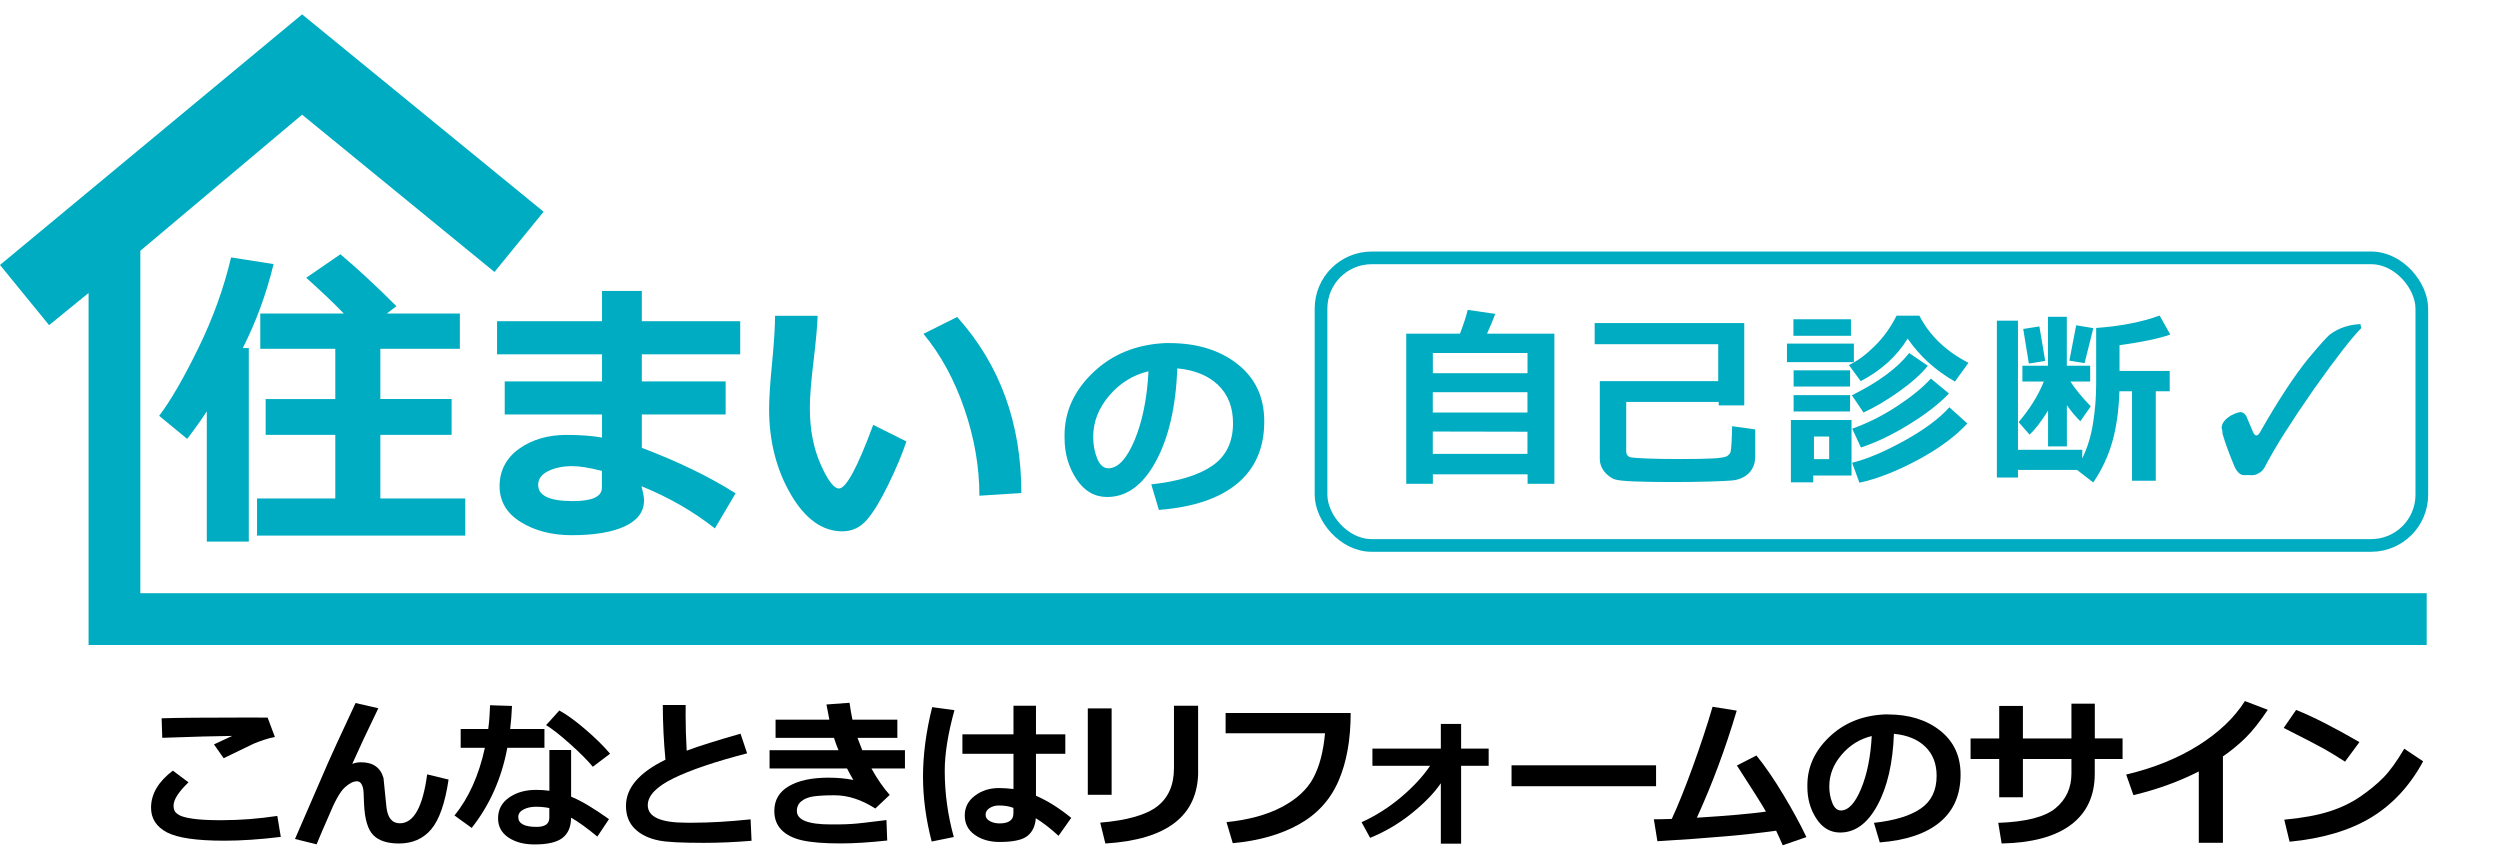
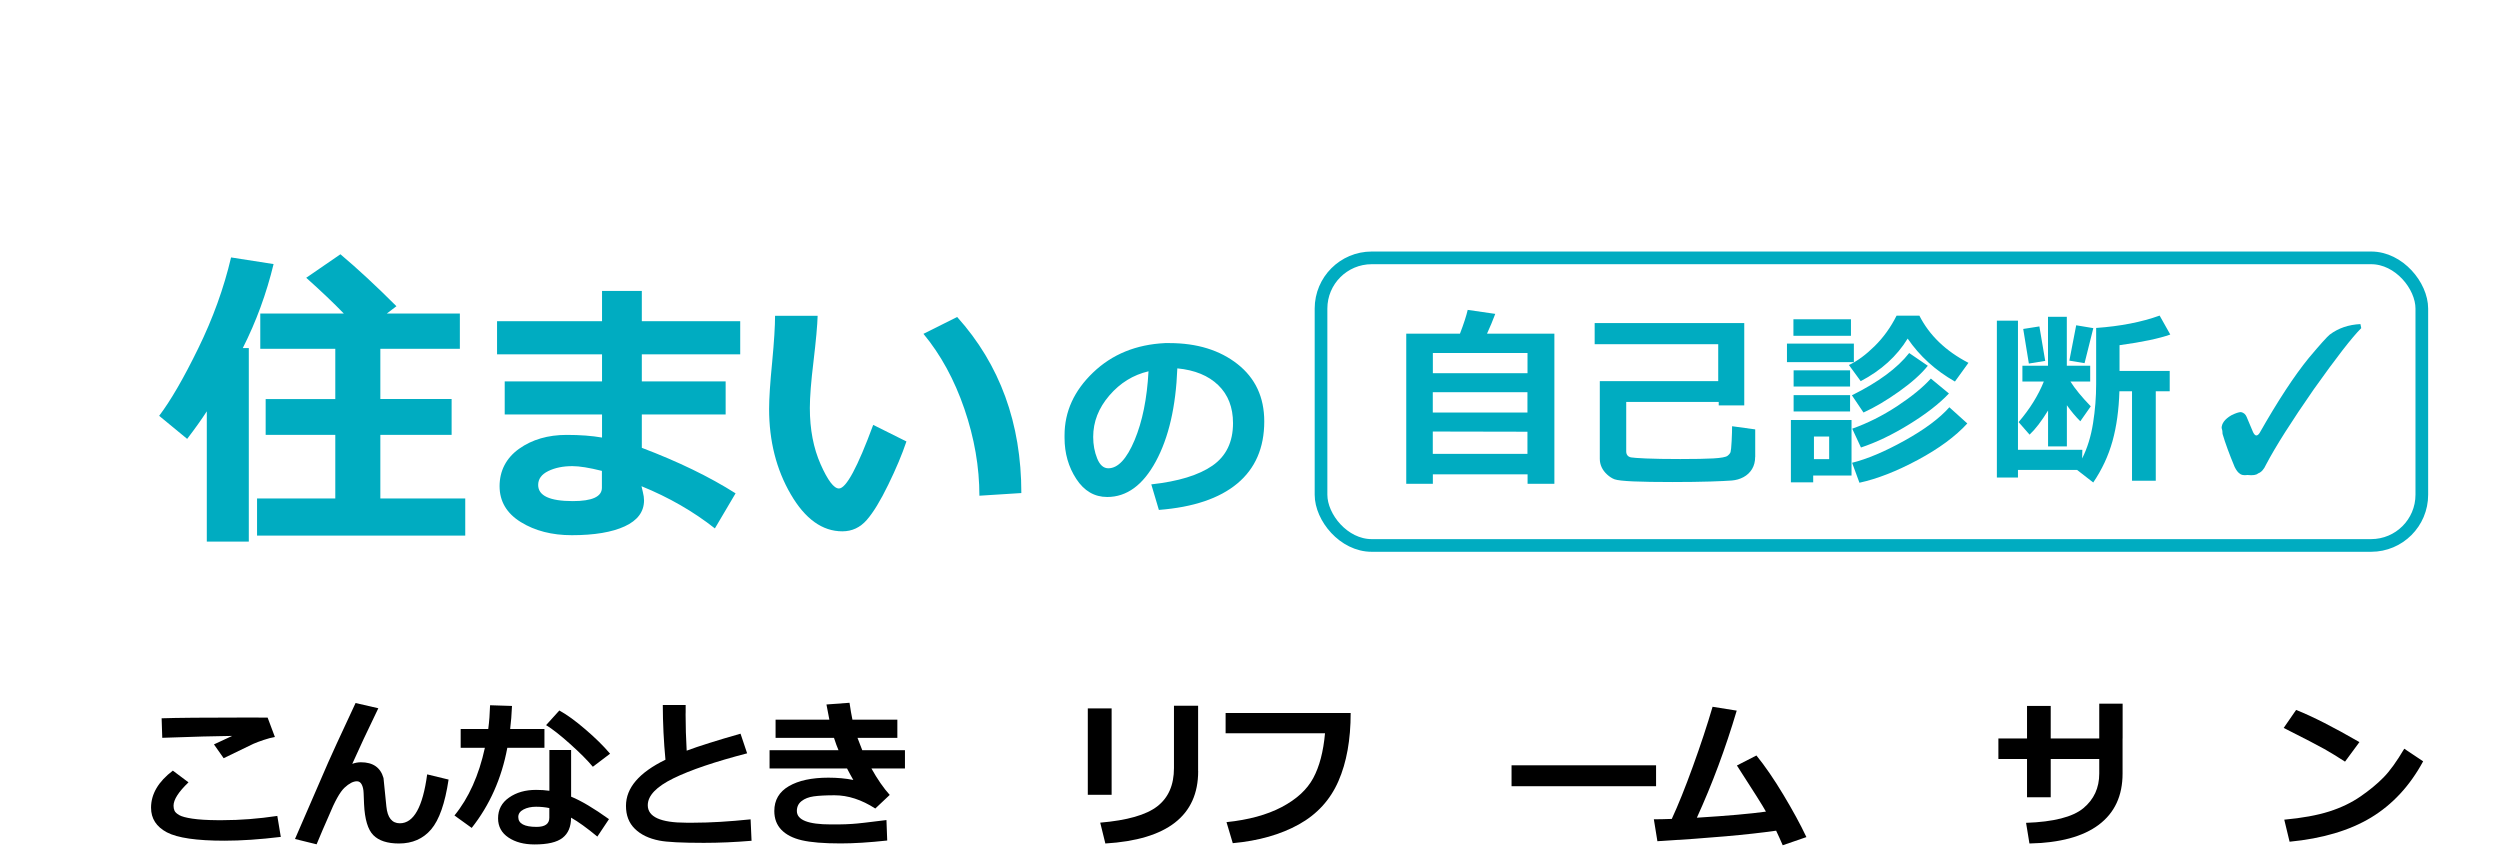
<svg xmlns="http://www.w3.org/2000/svg" id="_レイヤー_2" data-name="レイヤー 2" viewBox="0 0 394.58 135.7">
  <defs>
    <style>
      .cls-1 {
        fill: #000;
      }

      .cls-1, .cls-2, .cls-3 {
        stroke-width: 0px;
      }

      .cls-2, .cls-4 {
        fill: none;
      }

      .cls-3 {
        fill: #00acc1;
      }

      .cls-4 {
        stroke: #00acc1;
        stroke-miterlimit: 10;
        stroke-width: 2px;
      }
    </style>
  </defs>
  <g id="_レイヤー_1-2" data-name="レイヤー 1">
    <g>
      <g>
        <g>
          <path class="cls-1" d="M44.32,132.09c-3.29.4-6.26.6-8.89.6-4.4,0-7.42-.44-9.09-1.32-1.66-.88-2.5-2.17-2.5-3.89,0-2.16,1.15-4.11,3.44-5.85l2.47,1.85c-1.57,1.5-2.36,2.73-2.36,3.69,0,.29.05.55.15.78.1.23.34.46.73.69.39.23,1.09.42,2.1.57s2.31.23,3.87.24h.91c2.74,0,5.61-.22,8.62-.67l.55,3.31ZM43.4,116.32c-.54.09-1.14.25-1.79.47s-1.2.42-1.62.61c-.42.19-1.99.95-4.69,2.27l-1.53-2.18c.31-.13,1.27-.58,2.88-1.34-2.45.03-6.13.12-11.04.3l-.1-3.08c2.35-.08,6.83-.12,13.43-.12,1.52,0,2.62,0,3.3.01l1.15,3.07Z" />
          <path class="cls-1" d="M59.71,111.79c-1.71,3.53-3.08,6.45-4.11,8.77.46-.17.91-.25,1.37-.25,1.9,0,3.09.83,3.56,2.49l.45,4.47c.09.9.31,1.57.67,2.01.36.44.84.66,1.46.66,2.19,0,3.62-2.57,4.31-7.72l3.38.82c-.56,3.75-1.48,6.37-2.75,7.86-1.27,1.49-2.97,2.23-5.08,2.23-1.83,0-3.18-.44-4.04-1.31-.87-.87-1.36-2.51-1.47-4.9l-.07-1.76c-.02-.58-.13-1.03-.31-1.36-.18-.33-.43-.49-.74-.49-.59,0-1.24.34-1.96,1.01-.72.67-1.55,2.16-2.49,4.46-.67,1.51-1.31,3-1.92,4.48l-3.41-.84,5.23-12.06c.35-.83,1.79-3.96,4.33-9.4l3.61.83Z" />
          <path class="cls-1" d="M80.81,111.42c-.06,1.32-.15,2.54-.29,3.64h5.41v2.97h-5.86c-.9,4.83-2.78,9.04-5.62,12.64l-2.72-1.96c2.25-2.76,3.85-6.32,4.8-10.68h-3.82v-2.97h4.35c.16-1.18.25-2.43.29-3.75l3.46.11ZM96.12,129.28l-1.84,2.76c-1.66-1.37-3.04-2.37-4.15-2.99,0,1.43-.45,2.5-1.34,3.19-.89.7-2.37,1.04-4.42,1.04-1.66,0-3.03-.36-4.12-1.09-1.09-.73-1.64-1.74-1.64-3.03,0-1.38.58-2.48,1.74-3.28,1.16-.81,2.57-1.21,4.25-1.21.76,0,1.46.04,2.11.14v-6.44h3.43v7.37c1.59.65,3.58,1.83,5.98,3.55ZM86.71,127.54c-.66-.14-1.37-.21-2.11-.21s-1.42.14-1.97.43c-.55.29-.83.68-.83,1.19,0,1.04.96,1.56,2.89,1.56,1.34,0,2.01-.48,2.01-1.45v-1.51ZM96.29,118.96l-2.72,2.06c-.85-1.02-2.05-2.22-3.59-3.6s-2.8-2.37-3.79-2.97l2.09-2.31c1.16.63,2.53,1.62,4.1,2.97,1.58,1.35,2.88,2.63,3.9,3.84Z" />
          <path class="cls-1" d="M118.64,132.7c-2.62.22-5.13.33-7.55.33-3.49,0-5.84-.12-7.03-.36-1.64-.32-2.93-.94-3.86-1.86-.94-.92-1.4-2.12-1.4-3.62,0-2.84,2.08-5.26,6.23-7.28-.27-2.86-.41-5.74-.42-8.64h3.61v1.12s-.01.37-.01.37c0,1.84.06,3.75.17,5.72,1.91-.72,4.75-1.61,8.5-2.68l1.04,3.1c-5.07,1.32-8.95,2.63-11.64,3.95-2.69,1.32-4.04,2.73-4.04,4.24,0,1.84,2.02,2.76,6.07,2.76h1.15c2.61,0,5.61-.18,9.01-.53l.15,3.37Z" />
          <path class="cls-1" d="M140.42,125.47l-2.27,2.14c-2.16-1.39-4.3-2.09-6.43-2.09-1.39,0-2.48.06-3.28.17-.79.11-1.44.36-1.93.75-.49.38-.74.9-.74,1.56,0,1.42,1.78,2.12,5.35,2.12h1.32s.27-.01.27-.01c.41,0,1.01-.02,1.78-.07.77-.04,2.58-.25,5.42-.61l.12,3.23c-2.84.31-5.29.46-7.36.46-2.67,0-4.71-.17-6.12-.5-1.42-.33-2.49-.89-3.23-1.66-.74-.77-1.11-1.75-1.11-2.96,0-1.72.77-3.03,2.3-3.92,1.53-.89,3.61-1.34,6.23-1.34,1.42,0,2.74.12,3.94.36-.27-.46-.6-1.06-.99-1.81h-12.23v-2.89h10.88c-.22-.5-.45-1.14-.71-1.94h-9.22v-2.87h8.49c-.13-.66-.29-1.46-.46-2.4l3.64-.27c.16,1.08.31,1.97.46,2.67h7.09v2.87h-6.29c.16.44.41,1.08.75,1.94h6.74v2.89h-5.29c.94,1.69,1.91,3.09,2.91,4.2Z" />
-           <path class="cls-1" d="M150.64,112.1c-1.02,3.68-1.53,6.87-1.53,9.57,0,3.53.48,7.01,1.43,10.44l-3.49.71c-.91-3.5-1.37-6.92-1.37-10.27s.48-7.09,1.45-10.94l3.5.48ZM169.08,129.08l-2.01,2.84c-1.23-1.13-2.42-2.06-3.59-2.78-.08,1.22-.52,2.16-1.31,2.79-.79.64-2.26.96-4.4.96-1.55,0-2.85-.37-3.91-1.12-1.06-.75-1.59-1.76-1.59-3.05s.53-2.33,1.6-3.13c1.07-.81,2.33-1.21,3.79-1.21.65,0,1.41.05,2.3.15v-5.55h-8.06v-3.08h8.06v-4.51h3.55v4.51h4.63v3.08h-4.63v6.62c1.8.77,3.65,1.93,5.57,3.49ZM159.95,128.38v-.87c-.65-.26-1.42-.38-2.3-.38-.54,0-1.02.13-1.45.4-.43.27-.64.62-.64,1.05s.22.77.66,1.01c.44.25.95.37,1.54.37,1.46,0,2.19-.53,2.19-1.58Z" />
          <path class="cls-1" d="M175.45,125.44h-3.76v-13.63h3.76v13.63ZM189.11,121.71c0,7.02-4.88,10.83-14.65,11.42l-.81-3.29c4.24-.36,7.24-1.21,9-2.57s2.64-3.37,2.64-6.05v-9.83h3.81v10.32Z" />
          <path class="cls-1" d="M213.18,112.53c0,4.21-.64,7.8-1.93,10.75-1.29,2.96-3.37,5.24-6.25,6.84s-6.36,2.59-10.43,2.96l-.99-3.32c3.48-.36,6.38-1.15,8.72-2.38,2.33-1.23,3.99-2.75,4.97-4.57s1.6-4.18,1.86-7.08h-15.69v-3.2h19.75Z" />
-           <path class="cls-1" d="M227.41,123.62c-1.05,1.54-2.57,3.11-4.56,4.72-1.99,1.61-4.19,2.91-6.6,3.9l-1.35-2.47c2.22-1,4.29-2.32,6.22-3.94,1.93-1.63,3.46-3.28,4.59-4.96h-9.1v-2.72h10.8v-3.89h3.2v3.89h4.35v2.72h-4.35v12.29h-3.2v-9.54Z" />
          <path class="cls-1" d="M261.38,124.09h-22.81v-3.3h22.81v3.3Z" />
          <path class="cls-1" d="M280.32,131.11c-4.39.63-10.64,1.18-18.73,1.66l-.56-3.46c.78,0,1.72-.02,2.83-.06,1-2.15,2.11-4.91,3.33-8.28,1.22-3.37,2.26-6.51,3.11-9.42l3.81.61c-1.77,5.97-3.87,11.6-6.29,16.9,4.84-.3,8.48-.62,10.9-.96-.44-.82-1.97-3.24-4.58-7.28l3.08-1.58c1.36,1.67,2.77,3.73,4.25,6.19,1.47,2.45,2.69,4.68,3.64,6.69l-3.74,1.29c-.35-.82-.7-1.58-1.04-2.3Z" />
-           <path class="cls-1" d="M296.69,132.97l-.92-3.1c3.29-.36,5.76-1.12,7.41-2.27,1.66-1.15,2.48-2.87,2.48-5.15,0-1.91-.6-3.45-1.79-4.6-1.19-1.15-2.84-1.83-4.95-2.03-.17,4.64-1.04,8.39-2.6,11.27-1.56,2.88-3.52,4.31-5.89,4.31-1.54,0-2.79-.73-3.74-2.18-.95-1.45-1.43-3.12-1.43-4.99v-.31c0-2.86,1.15-5.4,3.46-7.6,2.3-2.21,5.21-3.39,8.72-3.56h.51c3.35,0,6.11.85,8.26,2.55s3.23,4.01,3.23,6.93c0,3.2-1.09,5.71-3.26,7.52s-5.34,2.88-9.5,3.2ZM295.43,116.17c-1.86.44-3.45,1.42-4.75,2.93-1.3,1.51-1.96,3.19-1.96,5.02,0,.94.16,1.81.48,2.61.32.79.77,1.19,1.35,1.19,1.17,0,2.23-1.13,3.18-3.4.95-2.27,1.51-5.05,1.69-8.34Z" />
-           <path class="cls-1" d="M330.62,116.54h4.39v3.25h-4.39v2.3c0,3.51-1.25,6.2-3.75,8.08s-6.15,2.86-10.95,2.96l-.53-3.26c4.34-.15,7.35-.92,9.03-2.3,1.68-1.39,2.52-3.21,2.52-5.47v-2.3h-7.66v6.03h-3.74v-6.03h-4.52v-3.25h4.52v-5.13h3.74v5.13h7.66v-5.49h3.69v5.49Z" />
-           <path class="cls-1" d="M350.85,133.02h-3.81v-11.26c-3.09,1.58-6.53,2.83-10.32,3.74l-1.14-3.25c4.37-1.04,8.17-2.58,11.4-4.61,3.23-2.03,5.67-4.36,7.34-6.99l3.61,1.38c-1.28,1.91-2.46,3.4-3.55,4.46-1.09,1.06-2.27,2.03-3.53,2.9v13.63Z" />
+           <path class="cls-1" d="M330.62,116.54h4.39v3.25v2.3c0,3.51-1.25,6.2-3.75,8.08s-6.15,2.86-10.95,2.96l-.53-3.26c4.34-.15,7.35-.92,9.03-2.3,1.68-1.39,2.52-3.21,2.52-5.47v-2.3h-7.66v6.03h-3.74v-6.03h-4.52v-3.25h4.52v-5.13h3.74v5.13h7.66v-5.49h3.69v5.49Z" />
          <path class="cls-1" d="M372.39,117.13l-2.27,3.08c-1.22-.79-2.31-1.45-3.26-1.99-.95-.54-3.09-1.65-6.42-3.33l1.96-2.84c2.6,1.03,5.93,2.73,10,5.08ZM382.45,120.16c-2.1,3.88-4.85,6.84-8.23,8.88-3.38,2.04-7.67,3.31-12.85,3.81l-.84-3.48c2.83-.26,5.19-.69,7.08-1.29,1.89-.6,3.54-1.4,4.96-2.38,1.42-.98,2.63-1.98,3.62-2.99,1-1.01,2.09-2.53,3.28-4.54l2.98,1.99Z" />
        </g>
        <path class="cls-3" d="M39.28,85.48h-6.64v-20.56c-.8,1.24-1.83,2.69-3.1,4.35l-4.42-3.64c1.79-2.36,3.85-5.9,6.16-10.63,2.32-4.73,4.05-9.52,5.19-14.37l6.71,1.05c-1.12,4.64-2.74,9.06-4.86,13.26h.95v30.54ZM73.43,84.53h-32.86v-5.86h12.35v-10.03h-10.99v-5.66h10.99v-7.93h-11.84v-5.57h13.18c-1.58-1.64-3.56-3.52-5.93-5.64l5.4-3.71c2.67,2.25,5.62,4.98,8.84,8.2l-1.51,1.15h11.52v5.57h-12.55v7.93h11.25v5.66h-11.25v10.03h13.4v5.86Z" />
        <rect class="cls-4" x="208.5" y="40.7" width="173.74" height="45.39" rx="8" ry="8" />
        <path class="cls-3" d="M182.91,80.49l-1.2-4.04c4.28-.47,7.5-1.46,9.66-2.96s3.24-3.74,3.24-6.71c0-2.49-.78-4.49-2.33-5.99-1.55-1.5-3.71-2.39-6.46-2.65-.23,6.04-1.36,10.93-3.39,14.68-2.03,3.75-4.59,5.62-7.68,5.62-2.01,0-3.63-.95-4.87-2.84-1.24-1.89-1.86-4.06-1.86-6.5v-.4c0-3.73,1.5-7.03,4.51-9.91s6.79-4.42,11.37-4.64h.66c4.37,0,7.96,1.11,10.77,3.32,2.81,2.22,4.21,5.23,4.21,9.04,0,4.17-1.42,7.44-4.25,9.8s-6.96,3.75-12.38,4.17ZM181.28,58.6c-2.43.57-4.49,1.84-6.19,3.82s-2.55,4.15-2.55,6.54c0,1.23.21,2.36.63,3.4.42,1.04,1.01,1.55,1.76,1.55,1.52,0,2.9-1.48,4.14-4.43,1.24-2.96,1.97-6.58,2.2-10.87Z" />
        <g>
          <path class="cls-3" d="M241.09,74.87h-14.94v1.49h-4.2v-23.7h8.48c.61-1.58,1.01-2.83,1.22-3.75l4.35.63c-.38,1.02-.82,2.06-1.3,3.12h10.63v23.7h-4.23v-1.49ZM241.09,58.9v-3.18h-14.94v3.18h14.94ZM226.14,65.11h14.94v-3.21h-14.94v3.21ZM226.14,71.63h14.94v-3.49l-14.94-.03v3.52Z" />
          <path class="cls-3" d="M277.02,72.1c0,.74-.16,1.38-.49,1.93-.33.54-.77.96-1.34,1.27s-1.18.48-1.85.54c-.67.05-1.81.11-3.43.16s-3.61.08-5.96.08c-2.56,0-4.61-.03-6.17-.1s-2.53-.18-2.94-.33-.81-.41-1.19-.76c-.39-.36-.67-.74-.86-1.15s-.29-.85-.29-1.32v-12.27h18.69v-5.82h-19.5v-3.34h23.61v12.99h-4.03v-.54h-14.6v7.81c0,.26.07.47.2.63.13.16.32.26.56.31s1.03.11,2.37.17,3.14.09,5.41.09,4.01-.03,5.23-.1,1.96-.21,2.22-.41.42-.41.48-.6.12-.78.17-1.74c.05-.97.07-1.74.07-2.33l3.65.5v4.35Z" />
          <path class="cls-3" d="M292.6,57.16h-10.56v-2.93h10.56v2.93ZM292.23,75.05h-6.05v1.08h-3.52v-9.84h9.57v8.76ZM292.14,53h-9.08v-2.61h9.08v2.61ZM292,61.01h-8.91v-2.56h8.91v2.56ZM292,64.94h-8.91v-2.58h8.91v2.58ZM288.7,72.47v-3.57h-2.4v3.57h2.4ZM310.69,57.26l-2.14,2.96c-3.09-1.76-5.57-4.02-7.46-6.78-1.7,2.78-4.17,5.02-7.41,6.72l-1.86-2.55c1.33-.62,2.68-1.62,4.06-2.98,1.38-1.36,2.54-2.97,3.46-4.81h3.6c1.58,3.11,4.16,5.59,7.73,7.44ZM304.27,57.73c-1.04,1.3-2.55,2.65-4.52,4.05-1.97,1.4-3.84,2.51-5.63,3.33l-1.83-2.72c4.17-2.07,7.18-4.29,9.04-6.67l2.94,2.01ZM307.6,62.11c-1.51,1.6-3.6,3.22-6.26,4.86s-5.2,2.86-7.62,3.66l-1.38-2.97c2.42-.86,4.78-2.04,7.08-3.55,2.29-1.51,4.07-2.96,5.33-4.36l2.86,2.36ZM310.51,66.83c-1.88,2.05-4.48,3.97-7.82,5.76s-6.4,2.99-9.21,3.6l-1.16-3.15c2.37-.59,5.13-1.75,8.28-3.5,3.15-1.75,5.51-3.5,7.07-5.26l2.83,2.55Z" />
          <path class="cls-3" d="M328.66,71l-.03,1.36c.82-1.63,1.39-3.48,1.72-5.56.33-2.08.49-4.13.49-6.16v-8.88c3.82-.27,7.16-.92,10.02-1.95l1.68,2.99c-1.73.62-4.4,1.19-8.01,1.68v4.06h7.92v3.21h-2.2v14.12h-3.75v-14.12h-1.99c-.09,2.95-.45,5.57-1.09,7.87-.64,2.3-1.65,4.48-3.04,6.53l-2.55-1.98h-9.33v1.2h-3.33v-24.76h3.33v20.38h10.15ZM323.25,64.79c-1.02,1.67-1.99,2.94-2.92,3.81l-1.73-1.98c1.77-2.07,3.1-4.2,3.98-6.4h-3.38v-2.49h4.04v-7.73h2.97v7.73h3.69v2.49h-3.12c.73,1.15,1.8,2.46,3.21,3.91l-1.65,2.36c-.72-.71-1.43-1.56-2.12-2.53v6.5h-2.97v-5.67ZM322.8,56.96l-2.58.42-.89-5.46,2.55-.4.92,5.43ZM330.39,51.8l-1.38,5.52-2.4-.4,1.08-5.58,2.7.45Z" />
        </g>
        <path class="cls-3" d="M350.64,67.59c0-.76.51-1.44,1.53-2.04.68-.34,1.19-.51,1.53-.51.42.09.72.34.89.76.51,1.19.85,2,1.02,2.42.17.34.34.51.51.51s.34-.13.51-.38c2.89-5.09,5.48-9.04,7.77-11.85,1.78-2.12,2.89-3.35,3.31-3.69,1.36-1.02,2.97-1.57,4.84-1.66l.13.64c-1.45,1.44-3.95,4.67-7.51,9.68-3.48,5.01-5.99,8.96-7.51,11.85-.34.76-.76,1.23-1.27,1.4-.25.25-.81.34-1.66.25-.59.08-1.02,0-1.27-.25-.25-.17-.51-.51-.76-1.02-.85-2.04-1.49-3.78-1.91-5.22,0-.34-.04-.64-.13-.89Z" />
-         <path class="cls-3" d="M78.05,42.92l7.75-9.5L47.68,2.27,0,41.82l7.75,9.5,6.23-5.08v55.56h369.03v-8.17H22.15v-54.05l25.53-21.48,30.37,24.83Z" />
        <g>
          <path class="cls-3" d="M116.1,77.86l-3.27,5.54c-3.4-2.68-7.26-4.9-11.58-6.66l.22.95c.12.47.18.9.18,1.3-.01,1.79-1.03,3.15-3.04,4.08-2.01.93-4.8,1.4-8.36,1.4-3.13,0-5.82-.69-8.05-2.07-2.23-1.38-3.35-3.27-3.35-5.67s1.03-4.44,3.08-5.9c2.05-1.46,4.56-2.19,7.51-2.19,2.12,0,3.98.14,5.58.42v-3.65h-15.36v-5.21h15.36v-4.28h-16.57v-5.23h16.57v-4.77h6.28v4.77h15.53v5.23h-15.53v4.28h13.23v5.21h-13.23v5.27c5.73,2.17,10.66,4.56,14.81,7.19ZM95,76.98v-2.66c-1.99-.5-3.54-.75-4.66-.75-1.48,0-2.75.26-3.81.78-1.06.52-1.59,1.25-1.59,2.19,0,1.7,1.82,2.55,5.47,2.55,3.06,0,4.59-.7,4.59-2.11Z" />
          <path class="cls-3" d="M143.06,69.69c-.69,2.04-1.64,4.31-2.87,6.82-1.22,2.51-2.35,4.37-3.39,5.56-1.04,1.19-2.32,1.79-3.85,1.79-3.16,0-5.88-1.95-8.15-5.86-2.27-3.9-3.41-8.39-3.41-13.46,0-1.66.16-4.11.48-7.36.31-3.27.46-5.71.46-7.34h6.72c-.04,1.48-.26,3.9-.66,7.27-.38,3.12-.57,5.55-.57,7.29,0,3.37.57,6.33,1.7,8.88,1.13,2.55,2.1,3.82,2.89,3.82,1.14,0,2.94-3.35,5.41-10.04l5.23,2.61ZM161.19,77.82l-6.61.42c0-4.53-.79-9.1-2.37-13.71s-3.74-8.56-6.46-11.84l5.32-2.66c6.75,7.51,10.13,16.78,10.13,27.79Z" />
        </g>
      </g>
      <rect class="cls-2" width="394.58" height="135.7" />
    </g>
  </g>
</svg>